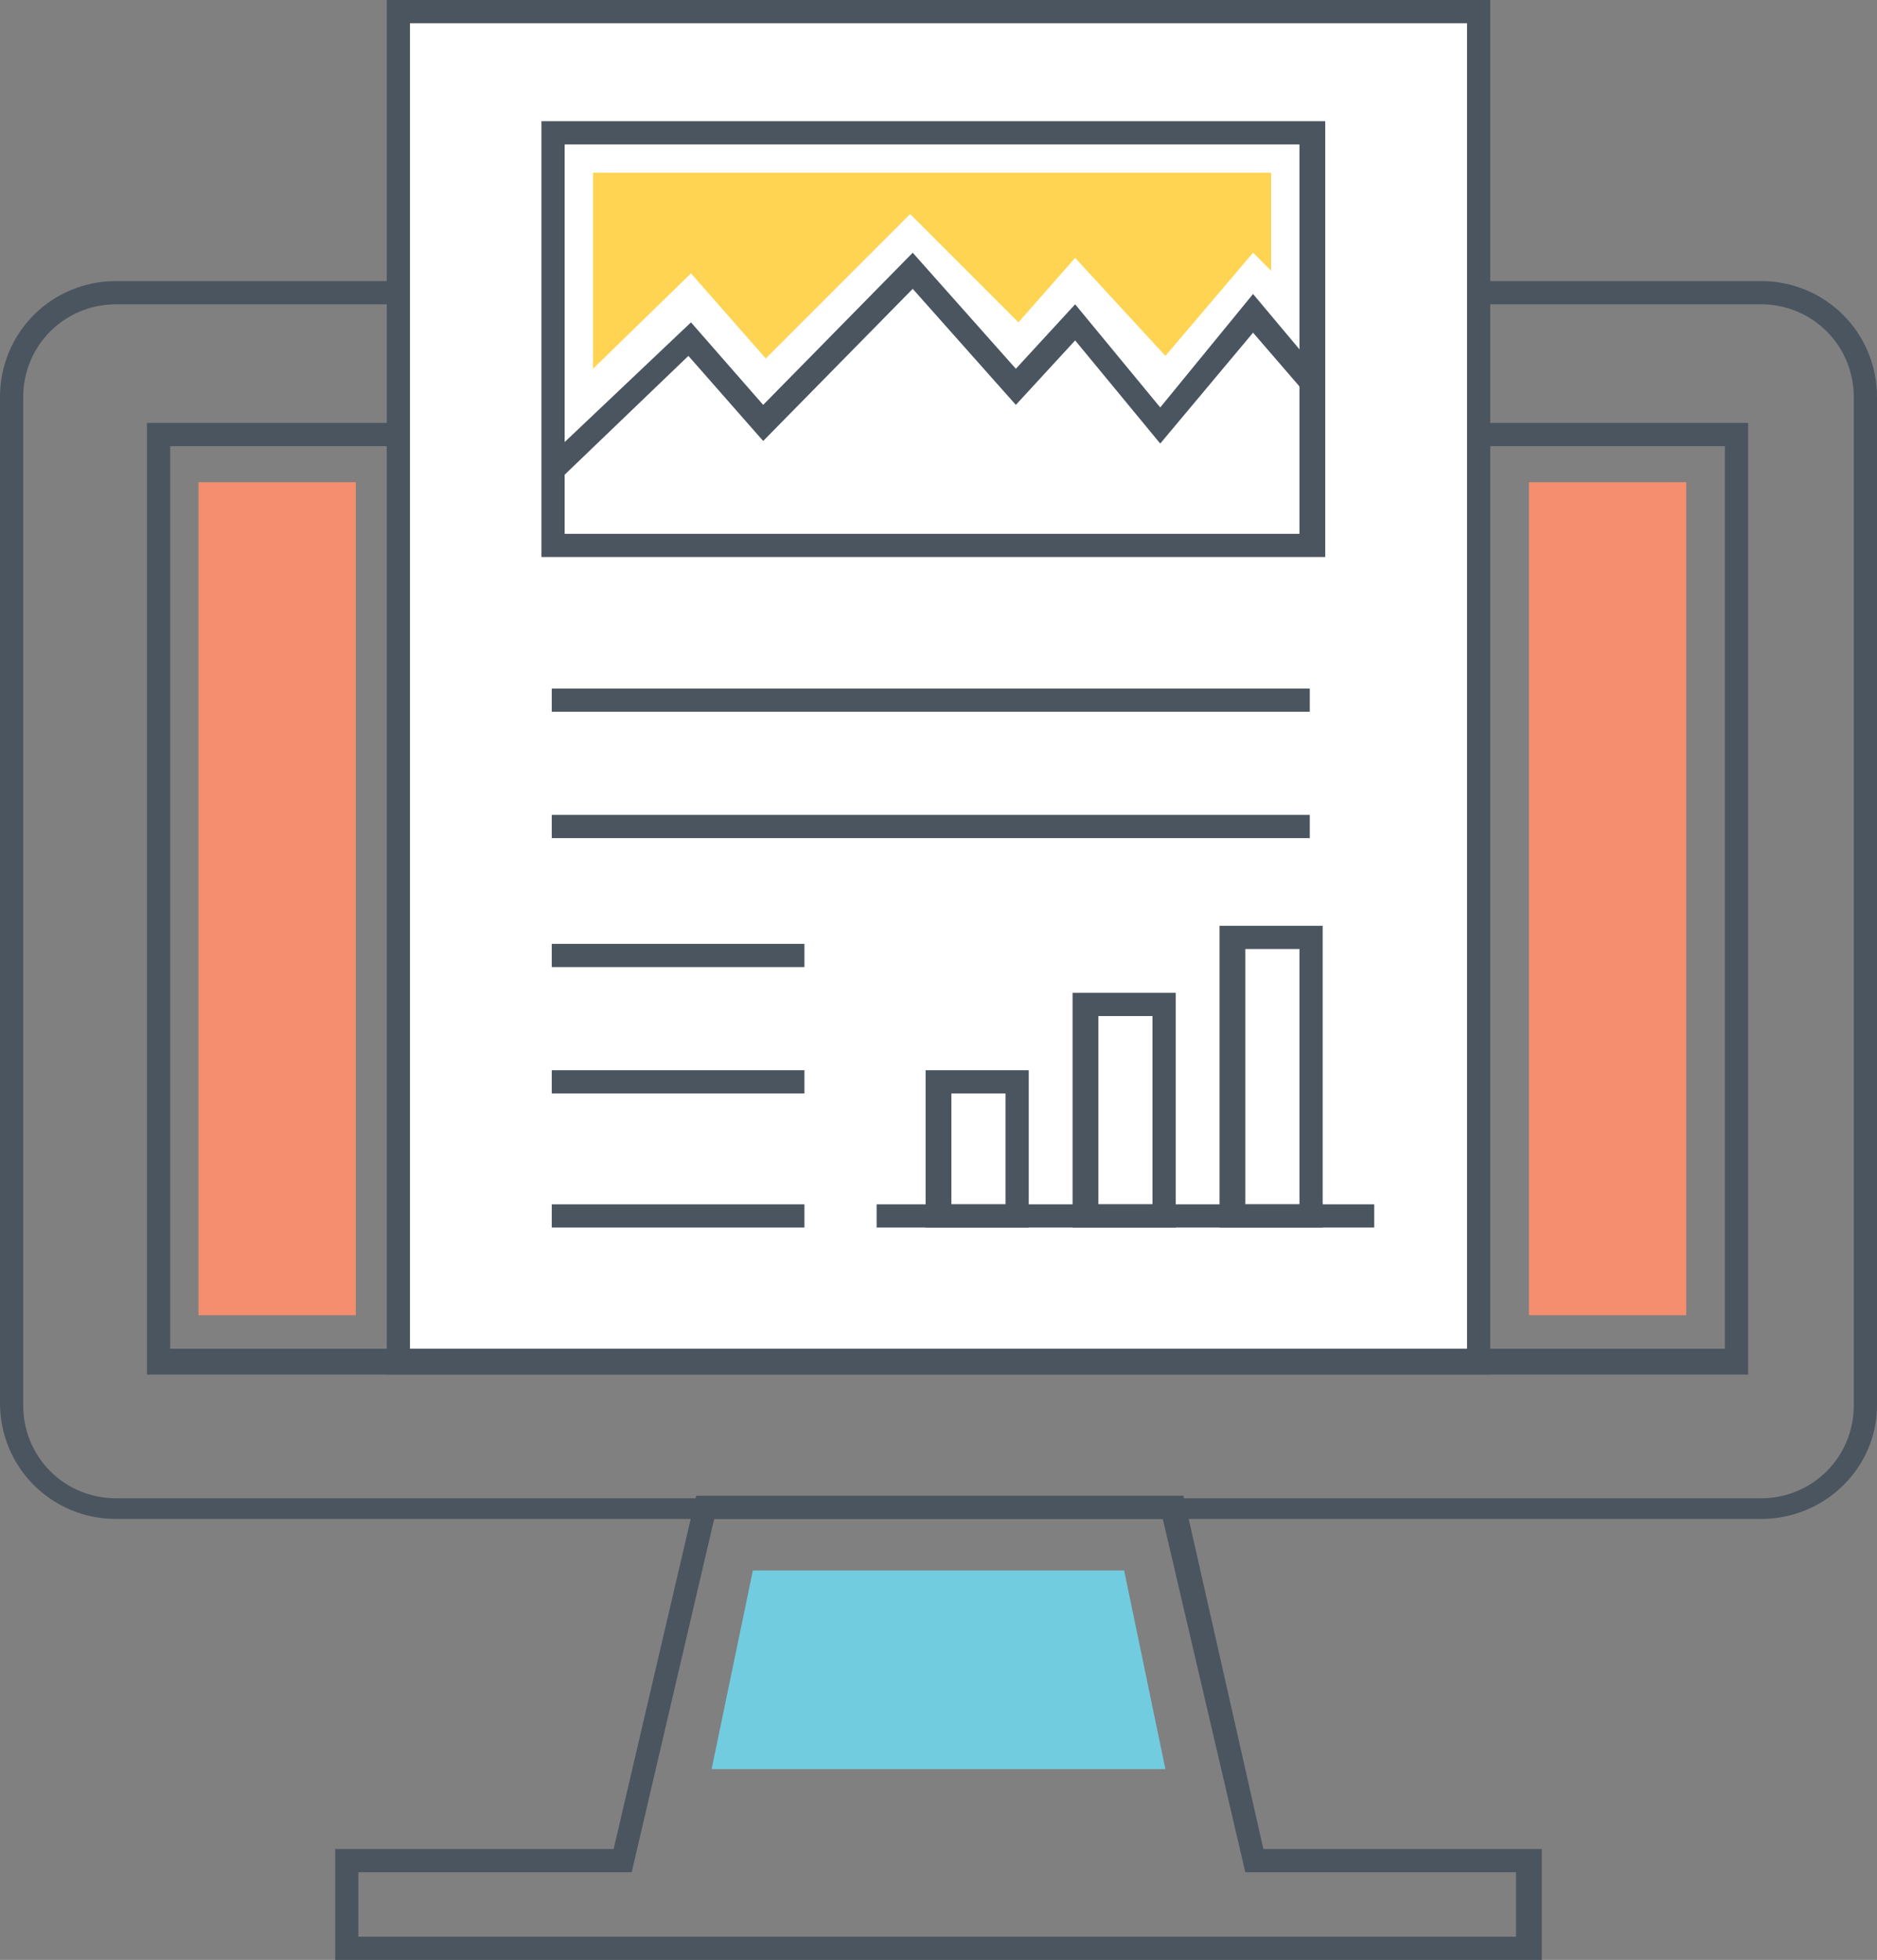
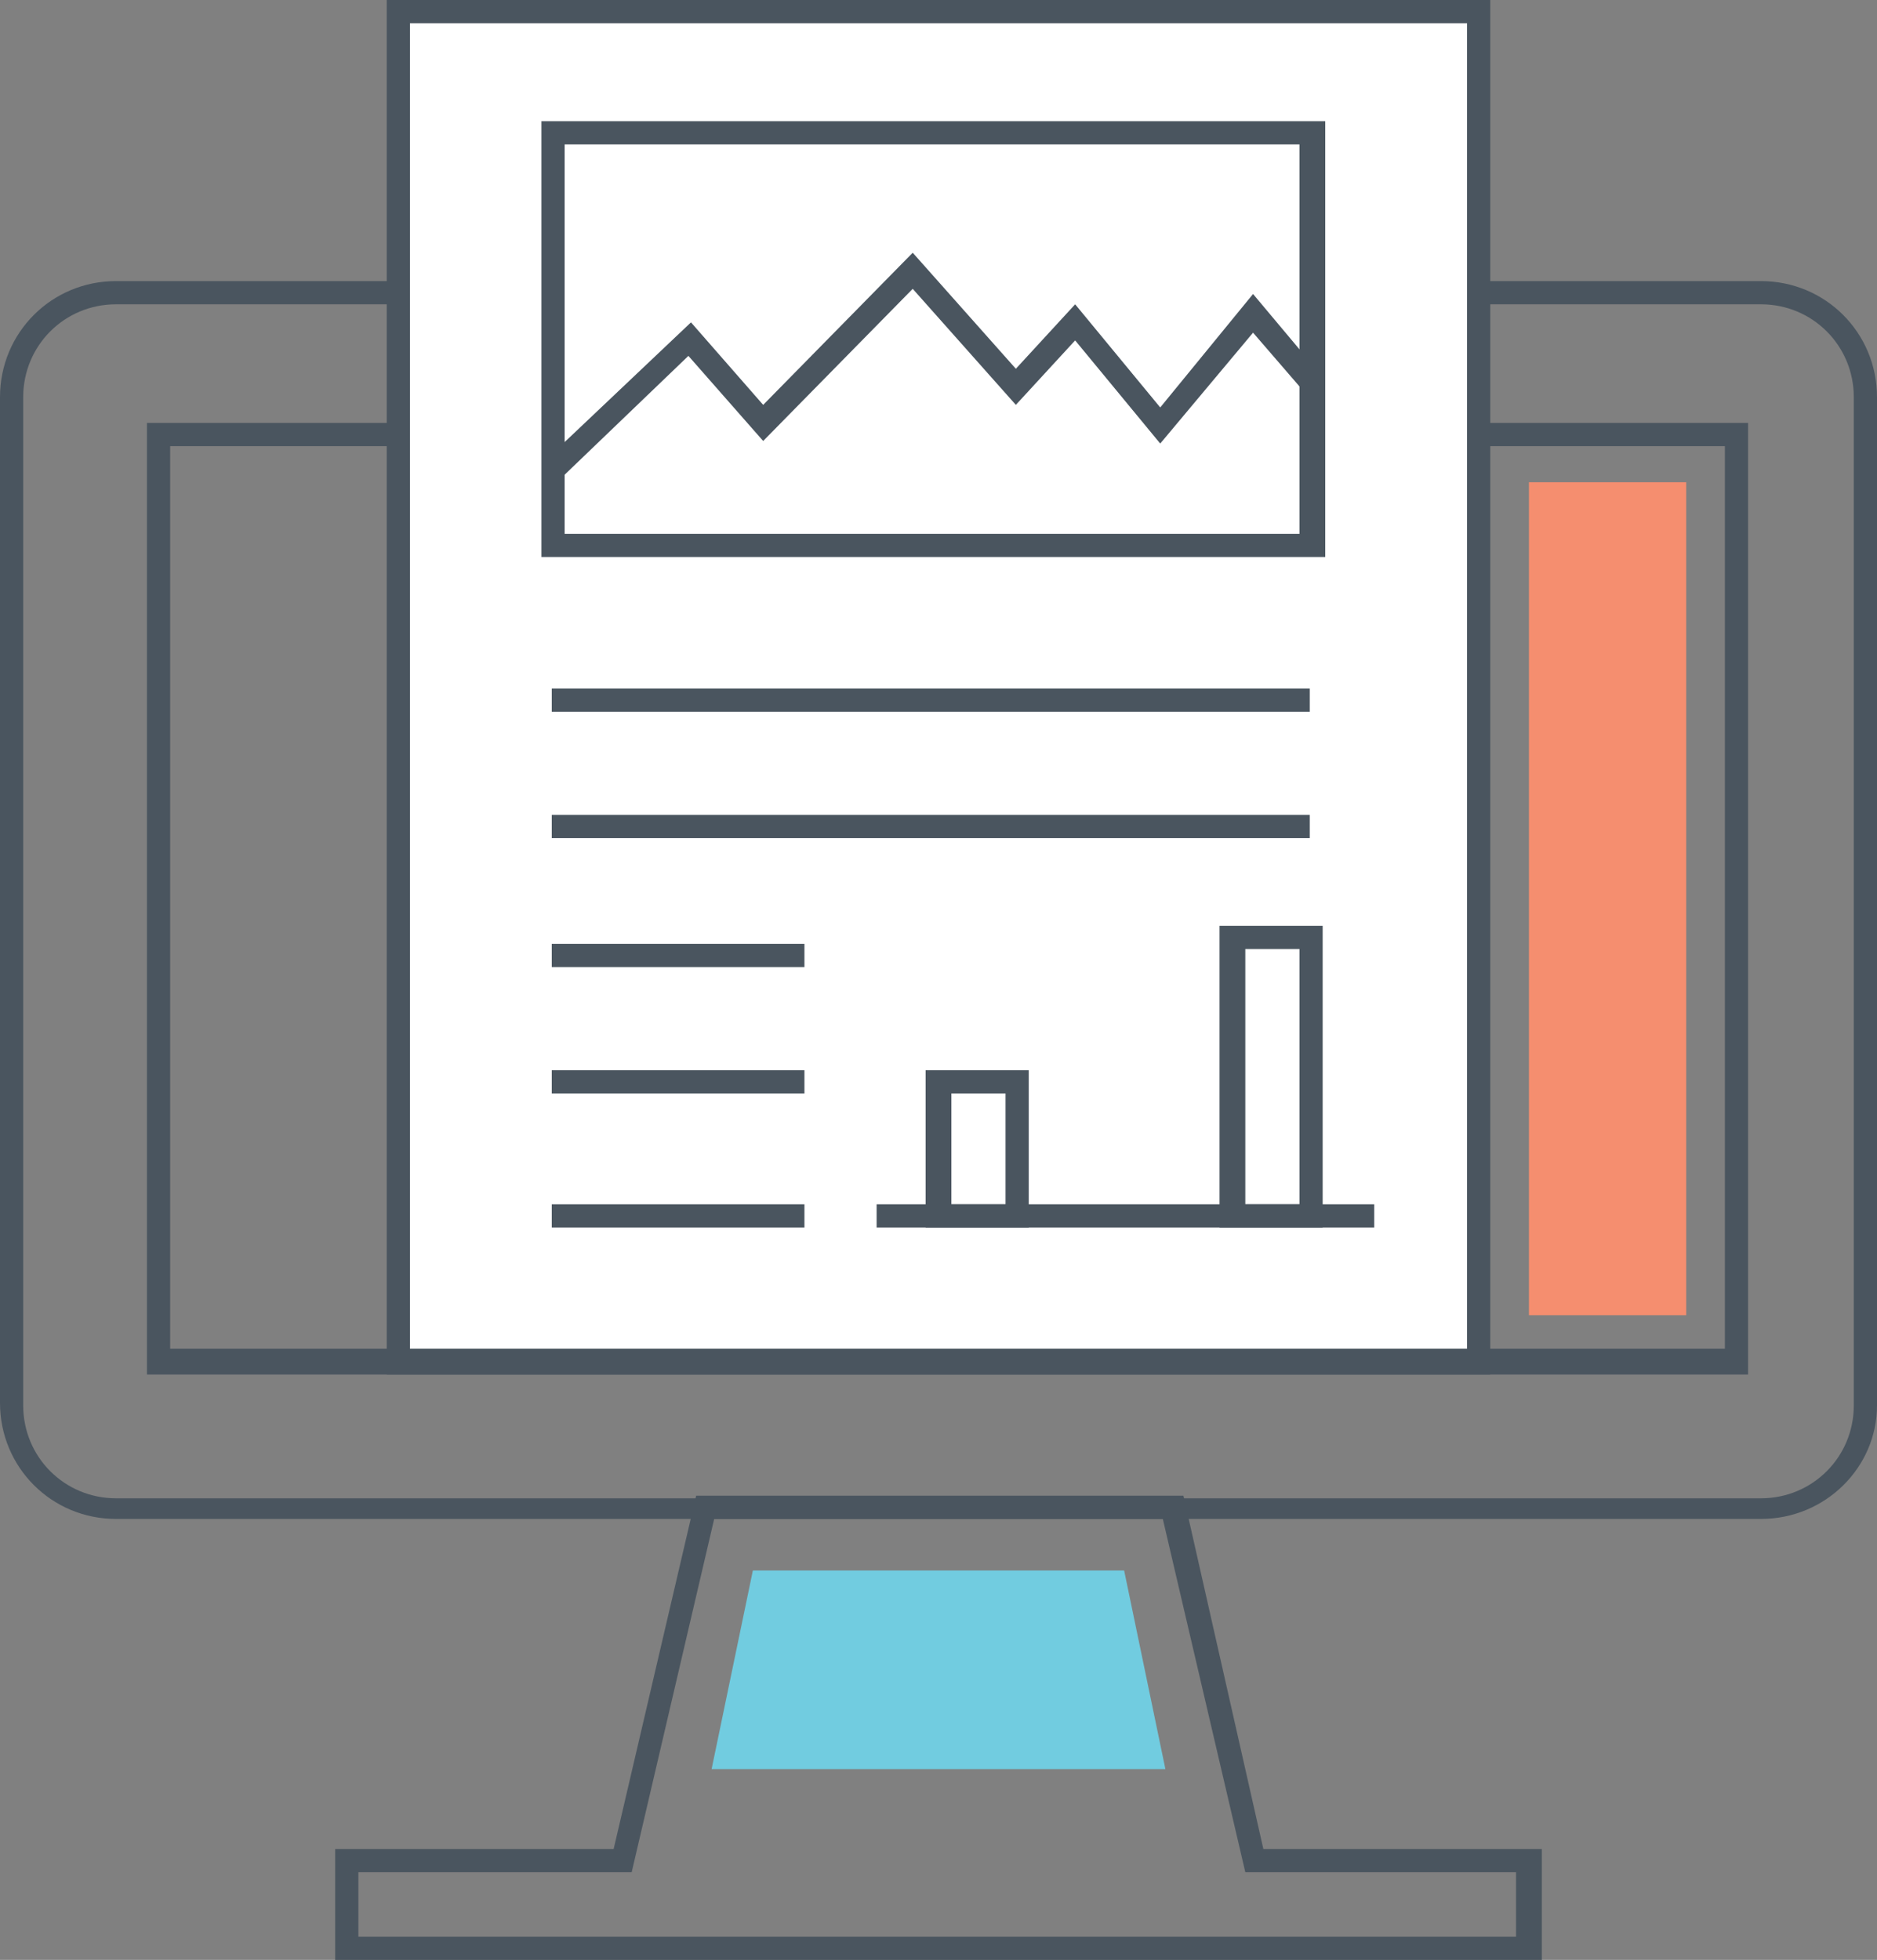
<svg xmlns="http://www.w3.org/2000/svg" version="1.1" id="Layer_1" x="0px" y="0px" viewBox="0 0 72.8 76" style="enable-background:new 0 0 72.8 76;" xml:space="preserve">
  <rect x="0" y="0" width="72.8" height="76" fill="#808080" stroke="none" />
  <style type="text/css">
	.st0{fill:#4A555F;}
	.st1{fill:#71CCE0;}
	.st2{fill:#FFFFFF;}
	.st3{fill:#F58E6F;}
	.st4{fill:#FFD452;}
</style>
  <g>
    <g>
      <g>
        <path class="st0" d="M68.3,58.9H4.5c-2.5,0-4.5-2-4.5-4.5V15.4c0-2.5,2-4.5,4.5-4.5h63.8c2.5,0,4.5,2,4.5,4.5v39.1     C72.8,56.9,70.8,58.9,68.3,58.9z M4.5,11.8c-2,0-3.6,1.6-3.6,3.6v39.1c0,2,1.6,3.6,3.6,3.6h63.8c2,0,3.6-1.6,3.6-3.6V15.4     c0-2-1.6-3.6-3.6-3.6H4.5z" />
      </g>
    </g>
    <g>
      <g>
        <path class="st0" d="M67.8,53.3H5.7V16.4h62.1V53.3z M6.6,52.3h60.3v-35H6.6V52.3z" />
      </g>
    </g>
    <g>
      <g>
        <path class="st0" d="M59.8,76H13v-4.3h10.8L27,58h18.9L49,71.7h10.8V76z M13.9,75.1h44.9v-2.5H48.3l-3.2-13.7H27.7l-3.2,13.7     H13.9V75.1z" />
      </g>
    </g>
    <g>
      <g>
        <polygon class="st1" points="45.2,68.6 43.6,60.9 29.2,60.9 27.6,68.6    " />
      </g>
    </g>
    <g>
      <g>
        <rect x="15.4" y="0.5" class="st2" width="41.9" height="52.3" />
      </g>
    </g>
    <g>
      <g>
        <path class="st0" d="M57.8,53.3H15V0h42.8V53.3z M15.9,52.3h41V0.9h-41V52.3z" />
      </g>
    </g>
    <g>
      <g>
        <path class="st0" d="M51.3,21.6H21V4.7h30.4V21.6z M21.9,20.7h28.5V5.6H21.9V20.7z" />
      </g>
    </g>
    <g>
      <g>
        <polygon class="st0" points="21.7,18.6 21.1,17.9 26.8,12.5 29.6,15.7 35.4,9.8 39.4,14.3 41.7,11.8 45,15.8 48.6,11.4      51.2,14.5 50.5,15.1 48.6,12.9 45,17.2 41.7,13.2 39.4,15.7 35.4,11.2 29.6,17.1 26.7,13.8    " />
      </g>
    </g>
    <g>
      <g>
        <rect x="21.4" y="26.7" class="st0" width="29.4" height="0.9" />
      </g>
    </g>
    <g>
      <g>
        <rect x="21.4" y="31.6" class="st0" width="29.4" height="0.9" />
      </g>
    </g>
    <g>
      <g>
        <rect x="21.4" y="36.6" class="st0" width="9.8" height="0.9" />
      </g>
    </g>
    <g>
      <g>
        <rect x="21.4" y="41.5" class="st0" width="9.8" height="0.9" />
      </g>
    </g>
    <g>
      <g>
        <rect x="21.4" y="46.7" class="st0" width="9.8" height="0.9" />
      </g>
    </g>
    <g>
      <g>
        <rect x="59.3" y="18.7" class="st3" width="6.1" height="32.3" />
      </g>
    </g>
    <g>
      <g>
-         <rect x="7.7" y="18.7" class="st3" width="6.1" height="32.3" />
+         </g>
+     </g>
+     <g>
+       <g>
+         </g>
+     </g>
+     <g>
+       <g>
+         <path class="st0" d="M51.3,47.6h-4V35.9h4V47.6M48.3,46.7h2.1v-9.9h-2.1V46.7z" />
      </g>
    </g>
    <g>
      <g>
-         <polygon class="st4" points="23,14.3 23,6.7 49.3,6.7 49.3,10.5 48.6,9.8 45.2,13.8 41.7,10 39.5,12.5 35.3,8.3 29.7,13.9      26.8,10.6    " />
-       </g>
-     </g>
-     <g>
-       <g>
-         <path class="st0" d="M51.3,47.6h-4V35.9h4V47.6z M48.3,46.7h2.1v-9.9h-2.1V46.7z" />
-       </g>
-     </g>
-     <g>
-       <g>
-         <path class="st0" d="M45.6,47.6h-4v-9.1h4V47.6z M42.6,46.7h2.1v-7.3h-2.1V46.7z" />
-       </g>
+         </g>
    </g>
    <g>
      <g>
        <path class="st0" d="M39.9,47.6h-4v-6.1h4V47.6z M36.9,46.7H39v-4.3h-2.1V46.7z" />
      </g>
    </g>
    <g>
      <g>
        <rect x="34" y="46.7" class="st0" width="19.3" height="0.9" />
      </g>
    </g>
  </g>
</svg>